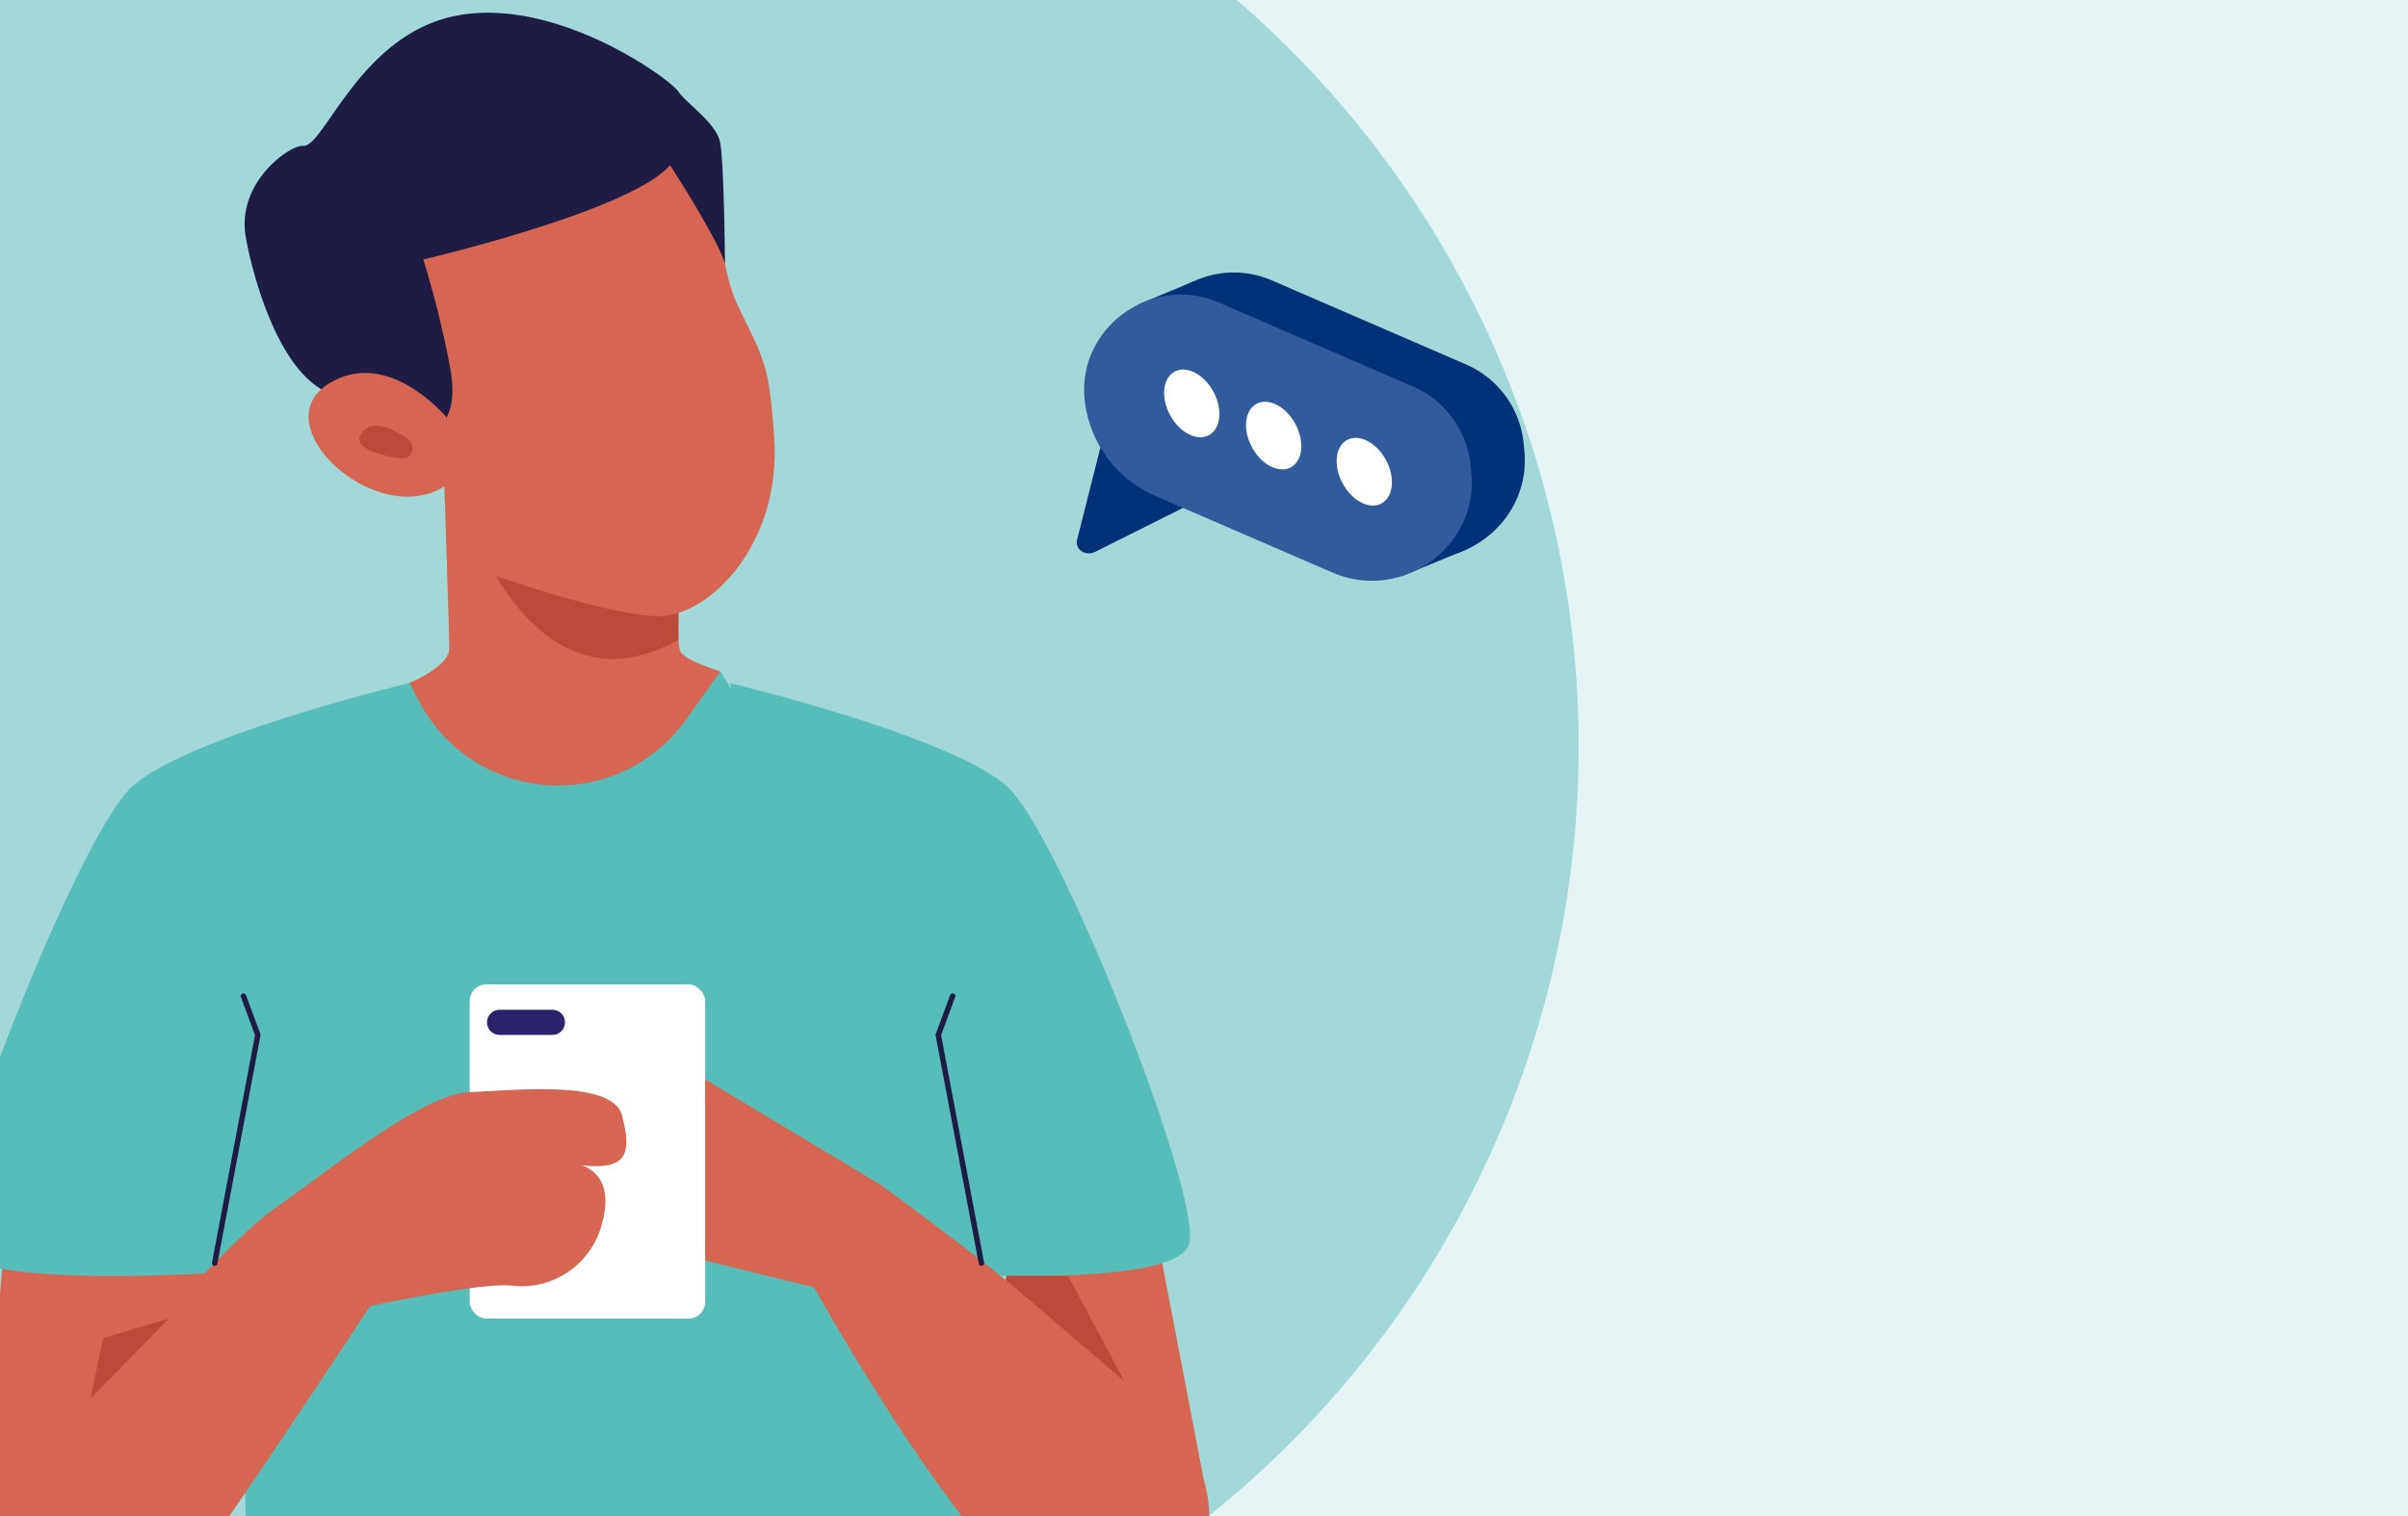
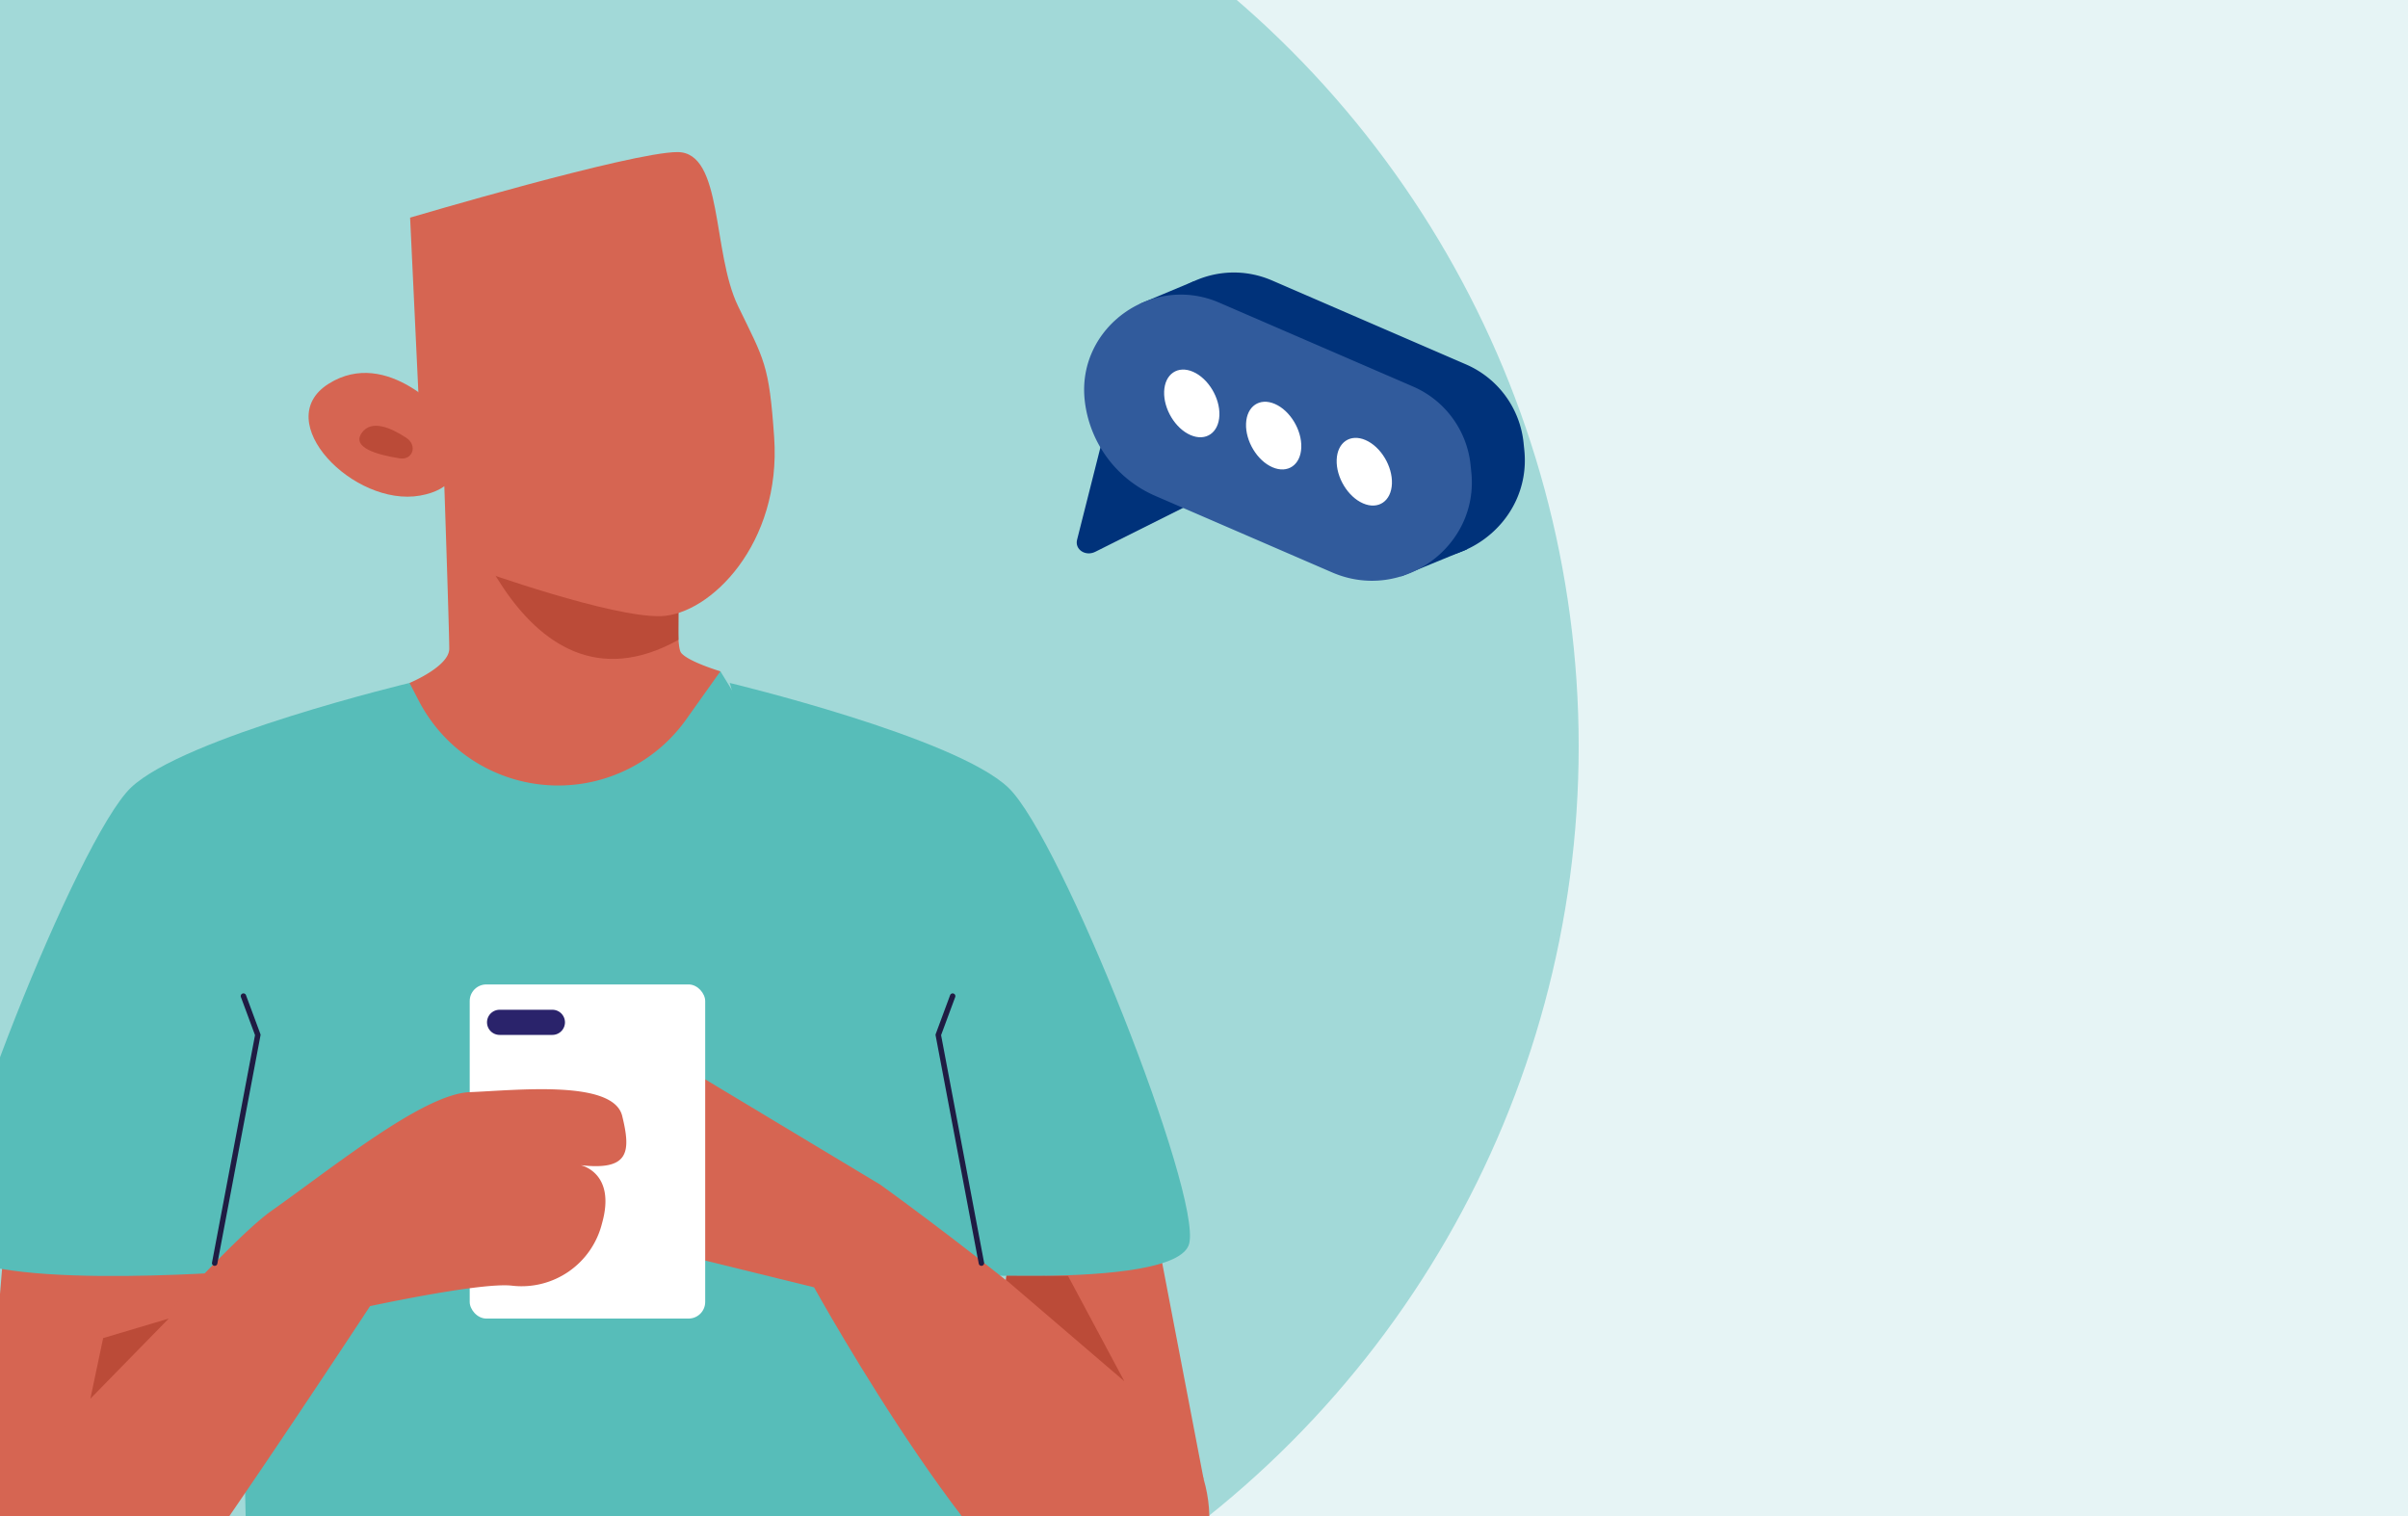
<svg xmlns="http://www.w3.org/2000/svg" width="540" height="340" viewBox="0 0 540 340">
  <rect x="0" y="0" width="540" height="340" fill="#808080" stroke="none" />
  <defs>
    <clipPath id="clip-Adults_digital_confidence_-_research_-_tile">
      <rect width="540" height="340" />
    </clipPath>
  </defs>
  <g id="Adults_digital_confidence_-_research_-_tile" data-name="Adults digital confidence - research - tile" clip-path="url(#clip-Adults_digital_confidence_-_research_-_tile)">
    <rect width="540" height="340" fill="#fff" />
    <g id="Rectangle_38" data-name="Rectangle 38" transform="translate(0 -49)" fill="#ceeaeb" stroke="#ceeaeb" stroke-width="1" opacity="0.504">
      <rect width="560" height="479" stroke="none" />
      <rect x="0.5" y="0.5" width="559" height="478" fill="none" />
    </g>
    <g id="Group_110" data-name="Group 110" transform="translate(-87.997 -53.637)">
      <g id="Group_108" data-name="Group 108" transform="translate(0 0)">
        <g id="Group_88" data-name="Group 88">
          <g id="Group_87" data-name="Group 87">
            <ellipse id="Ellipse_30" data-name="Ellipse 30" cx="221.01" cy="221.01" rx="221.01" ry="221.01" fill="#a2d9d8" />
          </g>
        </g>
        <g id="Group_89" data-name="Group 89" transform="translate(140.682 204.188)">
          <path id="Path_318" data-name="Path 318" d="M261.815,415.069l-53.357-87.01-69.712,2.61L99.592,405.652l2.826,131.715a21.069,21.069,0,0,0,12.567,18.821q2.625.806,5.275,1.548a21.147,21.147,0,0,0,3.624.265c.634.419,1.276.8,1.914,1.2a221.9,221.9,0,0,0,141.017-11.062,20.973,20.973,0,0,0,4.866-15.286Z" transform="translate(-99.592 -328.059)" fill="#57bdb9" />
        </g>
        <g id="Group_90" data-name="Group 90" transform="translate(311.148 314.728)">
          <path id="Path_319" data-name="Path 319" d="M211.765,393.74l10.355,54.014-19.3,4.3-27.452-36.811,7.42-38.051Z" transform="translate(-175.366 -377.195)" fill="#d66552" />
        </g>
        <g id="Group_91" data-name="Group 91" transform="translate(83.622 326.412)">
          <path id="Path_320" data-name="Path 320" d="M79.7,386.483l-5.469,66.6s50.509-17.059,50.509-18.287,4.5-52.41,4.5-52.41Z" transform="translate(-74.228 -382.389)" fill="#d66552" />
        </g>
        <g id="Group_92" data-name="Group 92" transform="translate(76.622 206.798)">
          <path id="Path_321" data-name="Path 321" d="M174.33,329.219s-50.617,12.13-62.493,23.493S68.434,443.92,71.3,454.975s65.1,6.169,65.1,6.169Z" transform="translate(-71.117 -329.219)" fill="#57bdb9" />
        </g>
        <g id="Group_93" data-name="Group 93" transform="translate(251.64 206.798)">
          <path id="Path_322" data-name="Path 322" d="M148.914,329.219s50.62,12.13,62.493,23.493,43.4,91.208,40.537,102.263-65.1,6.169-65.1,6.169Z" transform="translate(-148.914 -329.219)" fill="#57bdb9" />
        </g>
        <g id="Group_94" data-name="Group 94" transform="translate(233.931 295.702)">
          <path id="Path_323" data-name="Path 323" d="M177.66,415.371s41.774,75.4,61.389,75.676c20.845.288,31.043-15.136,25.966-32.726s-72.482-65.96-72.482-65.96l-39.283-23.624-12.207,37.634Z" transform="translate(-141.042 -368.738)" fill="#d66552" />
        </g>
        <g id="Group_95" data-name="Group 95" transform="translate(193.331 274.411)">
          <rect id="Rectangle_32" data-name="Rectangle 32" width="52.807" height="74.931" rx="3.724" fill="#fff" />
        </g>
        <g id="Group_96" data-name="Group 96" transform="translate(83.248 297.906)">
          <path id="Path_324" data-name="Path 324" d="M74.989,467.013s50.775-60.192,64.7-70.018,34.053-26.206,44.46-26.616,32.175-2.866,34.19,5.325,1.5,12.283-9.3,11.055c0,0,8.036,1.638,4.76,13.1a18.579,18.579,0,0,1-20.173,13.921c-6.852-.819-31.828,4.585-31.828,4.585s-42.224,64.3-49.546,71.744c-10.308,10.479-24.362,6.459-28.251,4.744C79.486,492.869,71.3,476.84,74.989,467.013Z" transform="translate(-74.062 -369.718)" fill="#d66552" />
        </g>
        <g id="Group_97" data-name="Group 97" transform="translate(179.835 158.588)">
          <path id="Path_325" data-name="Path 325" d="M117,356s8.906-3.685,8.906-7.676-1.242-40.534-1.242-40.534L177.9,325.6s-1.593,21.644,0,23.639,8.81,4.146,8.81,4.146L179.019,364.2a35.207,35.207,0,0,1-29.646,14.785h0a35.214,35.214,0,0,1-30.278-18.947Z" transform="translate(-116.996 -307.789)" fill="#d66552" />
        </g>
        <g id="Group_98" data-name="Group 98" transform="translate(189.025 151.398)">
          <path id="Path_326" data-name="Path 326" d="M121.081,311.783s14.578,58.912,51.119,38.537l.214-45.726Z" transform="translate(-121.081 -304.593)" fill="#bb4b38" />
        </g>
        <g id="Group_99" data-name="Group 99" transform="translate(197.212 280.092)">
          <path id="Path_327" data-name="Path 327" d="M139.381,367.437H127.539a2.828,2.828,0,0,1-2.819-2.819h0a2.827,2.827,0,0,1,2.819-2.819h11.842a2.827,2.827,0,0,1,2.819,2.819h0A2.828,2.828,0,0,1,139.381,367.437Z" transform="translate(-124.72 -361.799)" fill="#2a236b" />
        </g>
        <g id="Group_100" data-name="Group 100" transform="translate(313.685 339.768)">
          <path id="Path_328" data-name="Path 328" d="M176.494,389.3l26.451,22.662L190.32,388.356l-13.826-.031Z" transform="translate(-176.494 -388.326)" fill="#bb4b38" />
        </g>
        <g id="Group_101" data-name="Group 101" transform="translate(108.263 349.342)">
          <path id="Path_329" data-name="Path 329" d="M85.181,410.556l2.865-13.592,14.706-4.382Z" transform="translate(-85.181 -392.581)" fill="#bb4b38" />
        </g>
        <g id="Group_102" data-name="Group 102" transform="translate(135.531 276.42)">
          <path id="Path_330" data-name="Path 330" d="M97.911,421.263a.653.653,0,0,1-.112-.009.611.611,0,0,1-.486-.713l9.642-51.011-3.163-8.542a.608.608,0,1,1,1.141-.423l3.224,8.7a.609.609,0,0,1,.027.324L98.51,420.768A.607.607,0,0,1,97.911,421.263Z" transform="translate(-97.302 -360.167)" fill="#1f1c43" />
        </g>
        <g id="Group_103" data-name="Group 103" transform="translate(297.801 276.42)">
          <path id="Path_331" data-name="Path 331" d="M179.716,421.263a.607.607,0,0,1-.6-.495l-9.674-51.177a.609.609,0,0,1,.027-.324l3.224-8.7a.608.608,0,1,1,1.141.423l-3.163,8.542,9.642,51.011a.611.611,0,0,1-.486.713A.652.652,0,0,1,179.716,421.263Z" transform="translate(-169.433 -360.167)" fill="#1f1c43" />
        </g>
        <g id="Group_104" data-name="Group 104" transform="translate(179.966 87.739)">
          <path id="Path_332" data-name="Path 332" d="M119.261,337.709,132.5,370.071s29.788,10.666,40.82,10.3,27.023-16.236,25.374-40.087c-1.138-16.463-2.207-17.284-8.09-29.419S187.293,276.3,177,276.3,117.054,291,117.054,291Z" transform="translate(-117.054 -276.296)" fill="#d66552" />
        </g>
        <g id="Group_105" data-name="Group 105" transform="translate(142.857 56.497)">
-           <path id="Path_333" data-name="Path 333" d="M140.628,356.909s8.9-.558,5.91-15.451a222.433,222.433,0,0,0-5.91-23.72s46.5-10.848,55.328-21.147c0,0,11.005,16.956,12.321,22.179,0,0-.187-22.915-1.1-27.327s-7.541-8.643-9.379-11.4-26.845-20.96-49.094-17.1-30.285,29.819-35.07,29.324c-2.709-.281-14.526,7.723-12.922,19.77.547,4.1,6.252,31.259,19.307,35.855A130.844,130.844,0,0,1,140.628,356.909Z" transform="translate(-100.559 -262.408)" fill="#1f1c43" />
-         </g>
+           </g>
        <g id="Group_106" data-name="Group 106" transform="translate(157.196 137.269)">
          <path id="Path_334" data-name="Path 334" d="M137.875,308.28s-13.133-15.894-26.438-7.541,5.676,27.743,20.521,25.081S137.875,308.28,137.875,308.28Z" transform="translate(-106.932 -298.312)" fill="#d66552" />
        </g>
        <g id="Group_107" data-name="Group 107" transform="translate(168.592 149.122)">
          <path id="Path_335" data-name="Path 335" d="M121.028,310.887c2.945.463,4.054-2.918,1.492-4.6-3.64-2.394-7.836-4.079-9.957-1.154C110.193,308.395,115.727,310.057,121.028,310.887Z" transform="translate(-111.998 -303.581)" fill="#bb4b38" />
        </g>
      </g>
      <g id="Group_109" data-name="Group 109" transform="translate(329.454 114.749)">
        <path id="Path_337" data-name="Path 337" d="M189.8,294.227l12.076-5.046,61.317,60.082-14.811,6.084Z" transform="translate(-175.64 -287.203)" fill="#00327a" />
        <path id="Path_338" data-name="Path 338" d="M205.576,333.482l39.592,17.133c15.579,6.742,32.9-5.741,31.187-22.47l-.171-1.66a21.582,21.582,0,0,0-12.971-17.6l-43.387-18.778c-15.079-6.526-31.848,5.557-30.186,21.75h0A26.519,26.519,0,0,0,205.576,333.482Z" transform="translate(-175.978 -288.302)" fill="#00327a" />
        <path id="Path_339" data-name="Path 339" d="M213.8,320.776l-26.143,13.082c-2.184,1.093-4.625-.52-4.076-2.693l7.379-29.192Z" transform="translate(-183.503 -271.218)" fill="#00327a" />
        <path id="Path_340" data-name="Path 340" d="M200.293,335.686l39.592,17.133c15.579,6.742,32.906-5.741,31.187-22.469l-.171-1.66a21.585,21.585,0,0,0-12.972-17.6L214.542,292.31c-15.077-6.526-31.848,5.557-30.186,21.75h0A26.523,26.523,0,0,0,200.293,335.686Z" transform="translate(-182.58 -285.548)" fill="#315b9c" />
        <path id="Path_341" data-name="Path 341" d="M209.42,309.7c-.151,3.923,2.5,8.3,5.921,9.781s6.317-.5,6.468-4.418-2.5-8.3-5.921-9.782S209.571,305.775,209.42,309.7Z" transform="translate(-151.123 -267.702)" fill="#fff" />
        <path id="Path_342" data-name="Path 342" d="M200.386,306.1c-.151,3.921,2.5,8.3,5.921,9.779s6.315-.5,6.466-4.418-2.5-8.3-5.921-9.782S200.537,302.176,200.386,306.1Z" transform="translate(-162.413 -272.202)" fill="#fff" />
        <path id="Path_343" data-name="Path 343" d="M192.221,302.89c-.151,3.921,2.5,8.3,5.921,9.781s6.317-.5,6.468-4.42-2.5-8.3-5.921-9.782S192.372,298.969,192.221,302.89Z" transform="translate(-172.616 -276.21)" fill="#fff" />
      </g>
    </g>
  </g>
</svg>